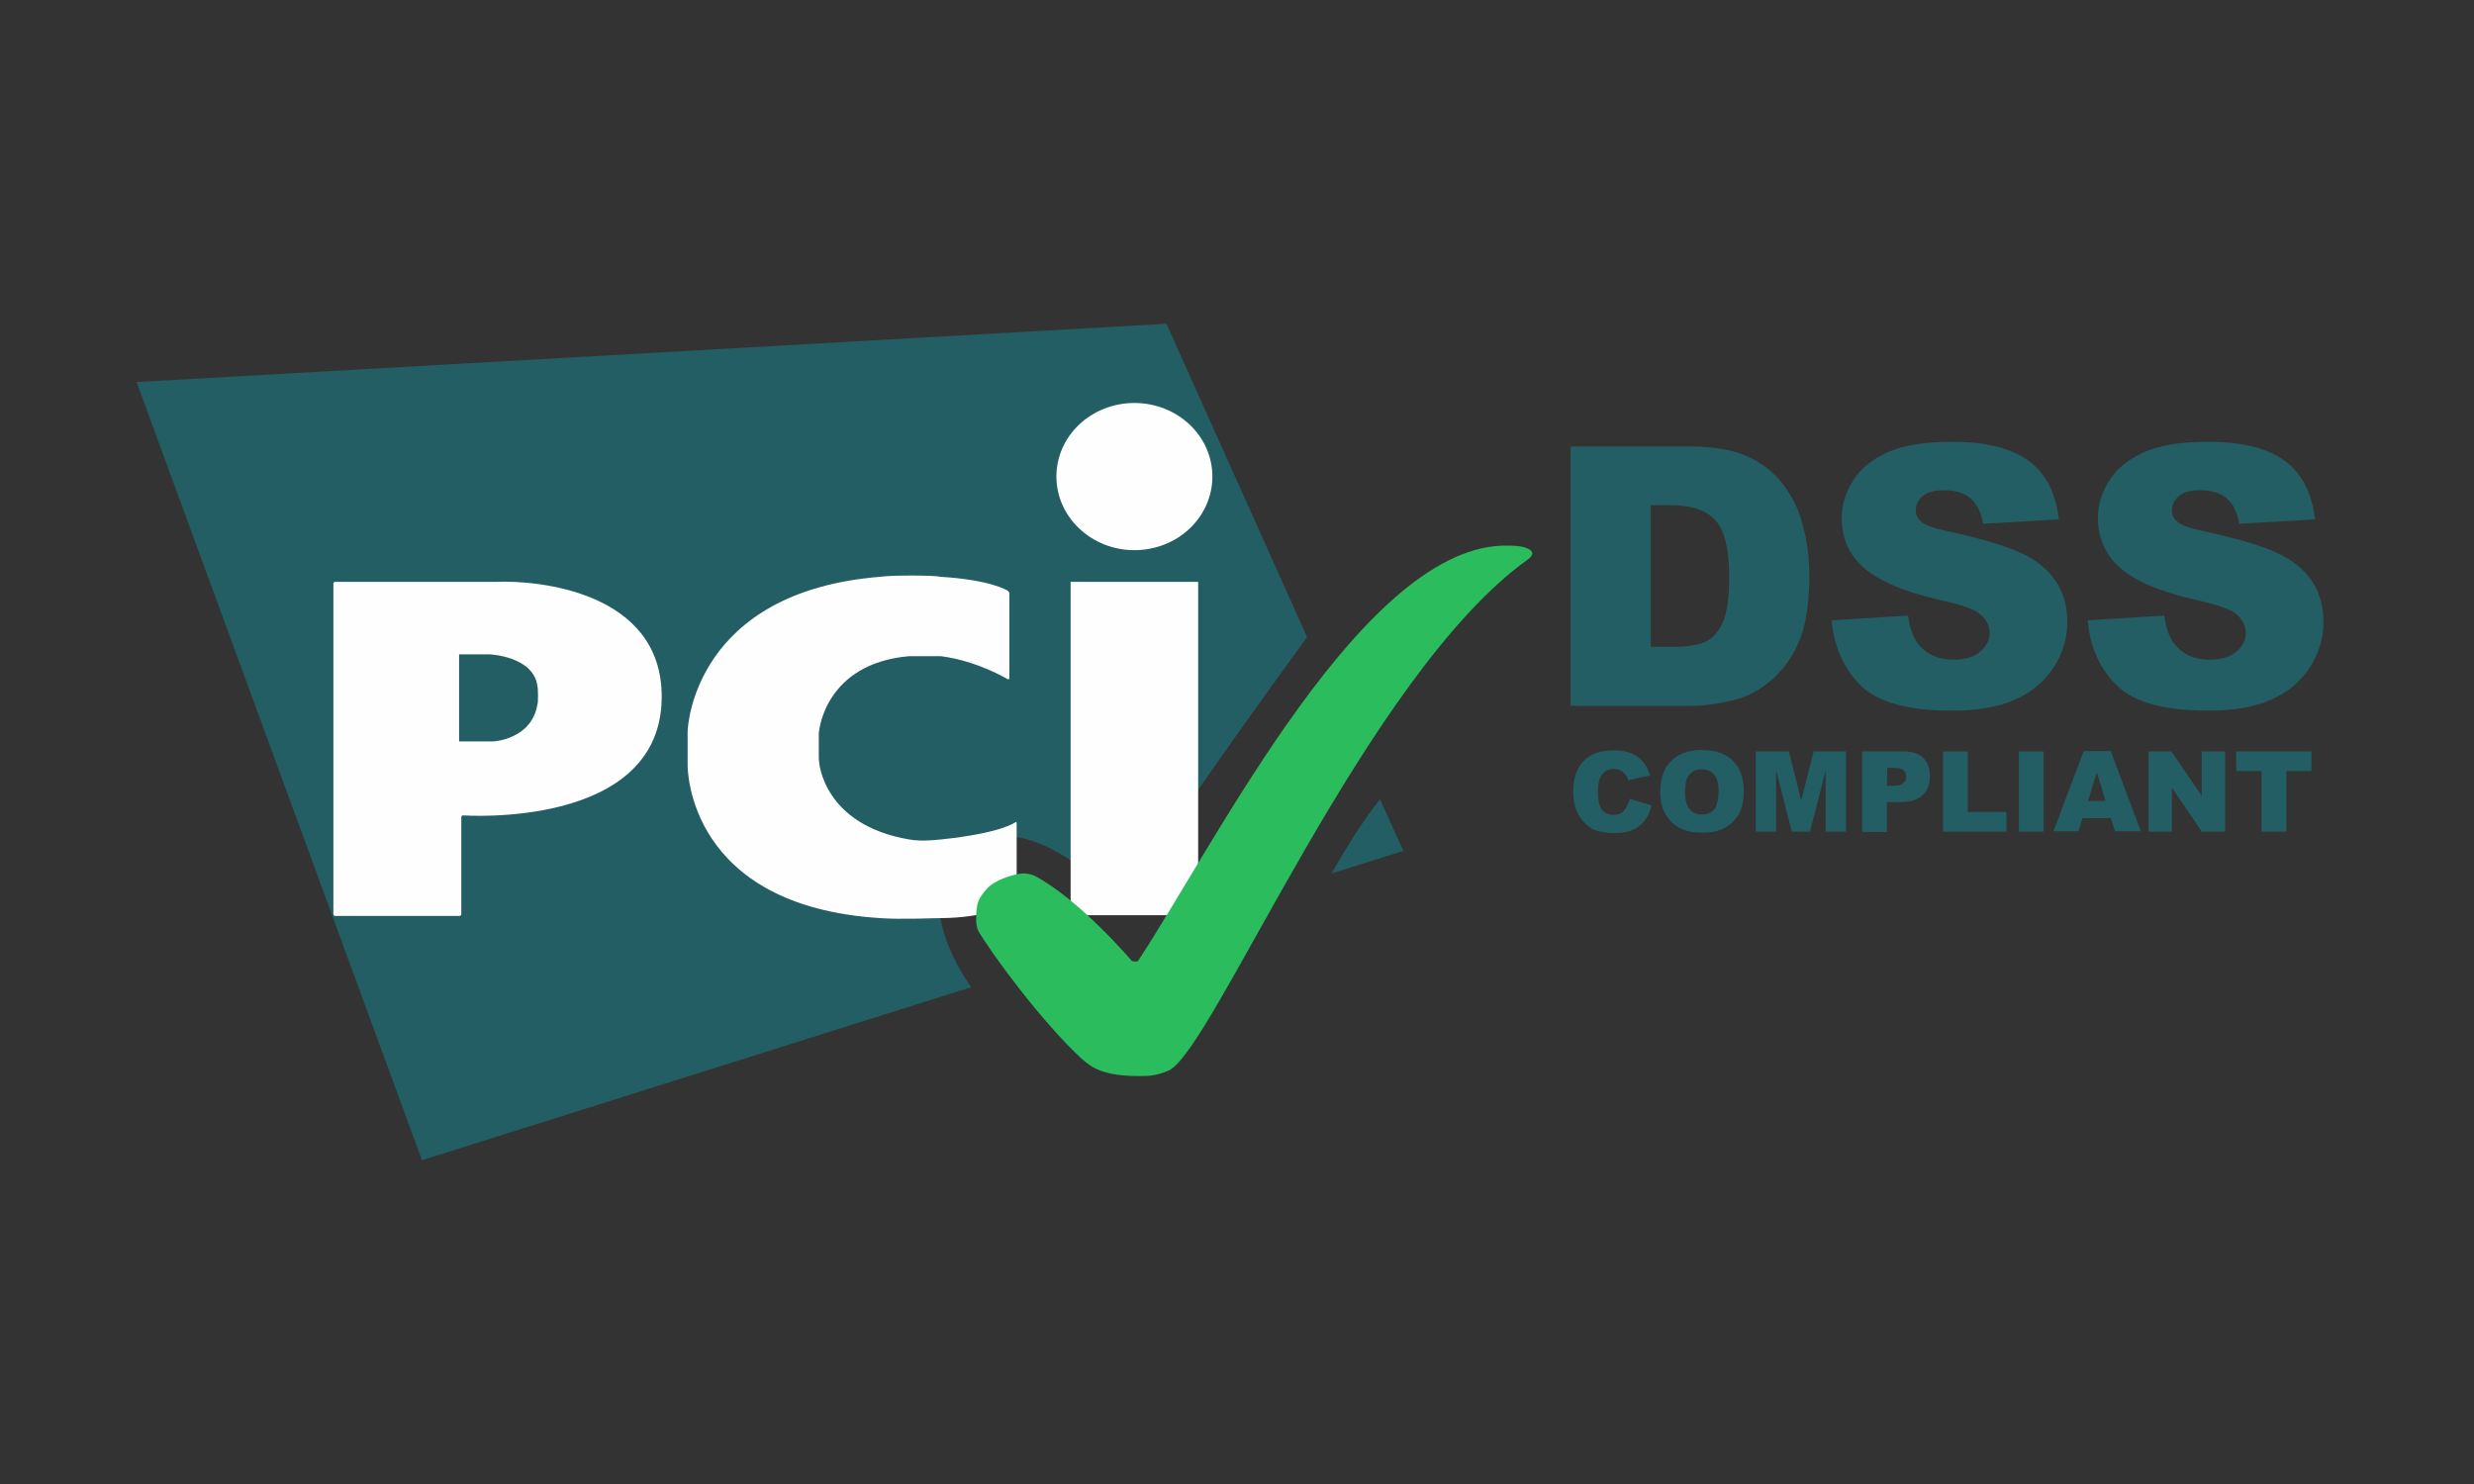
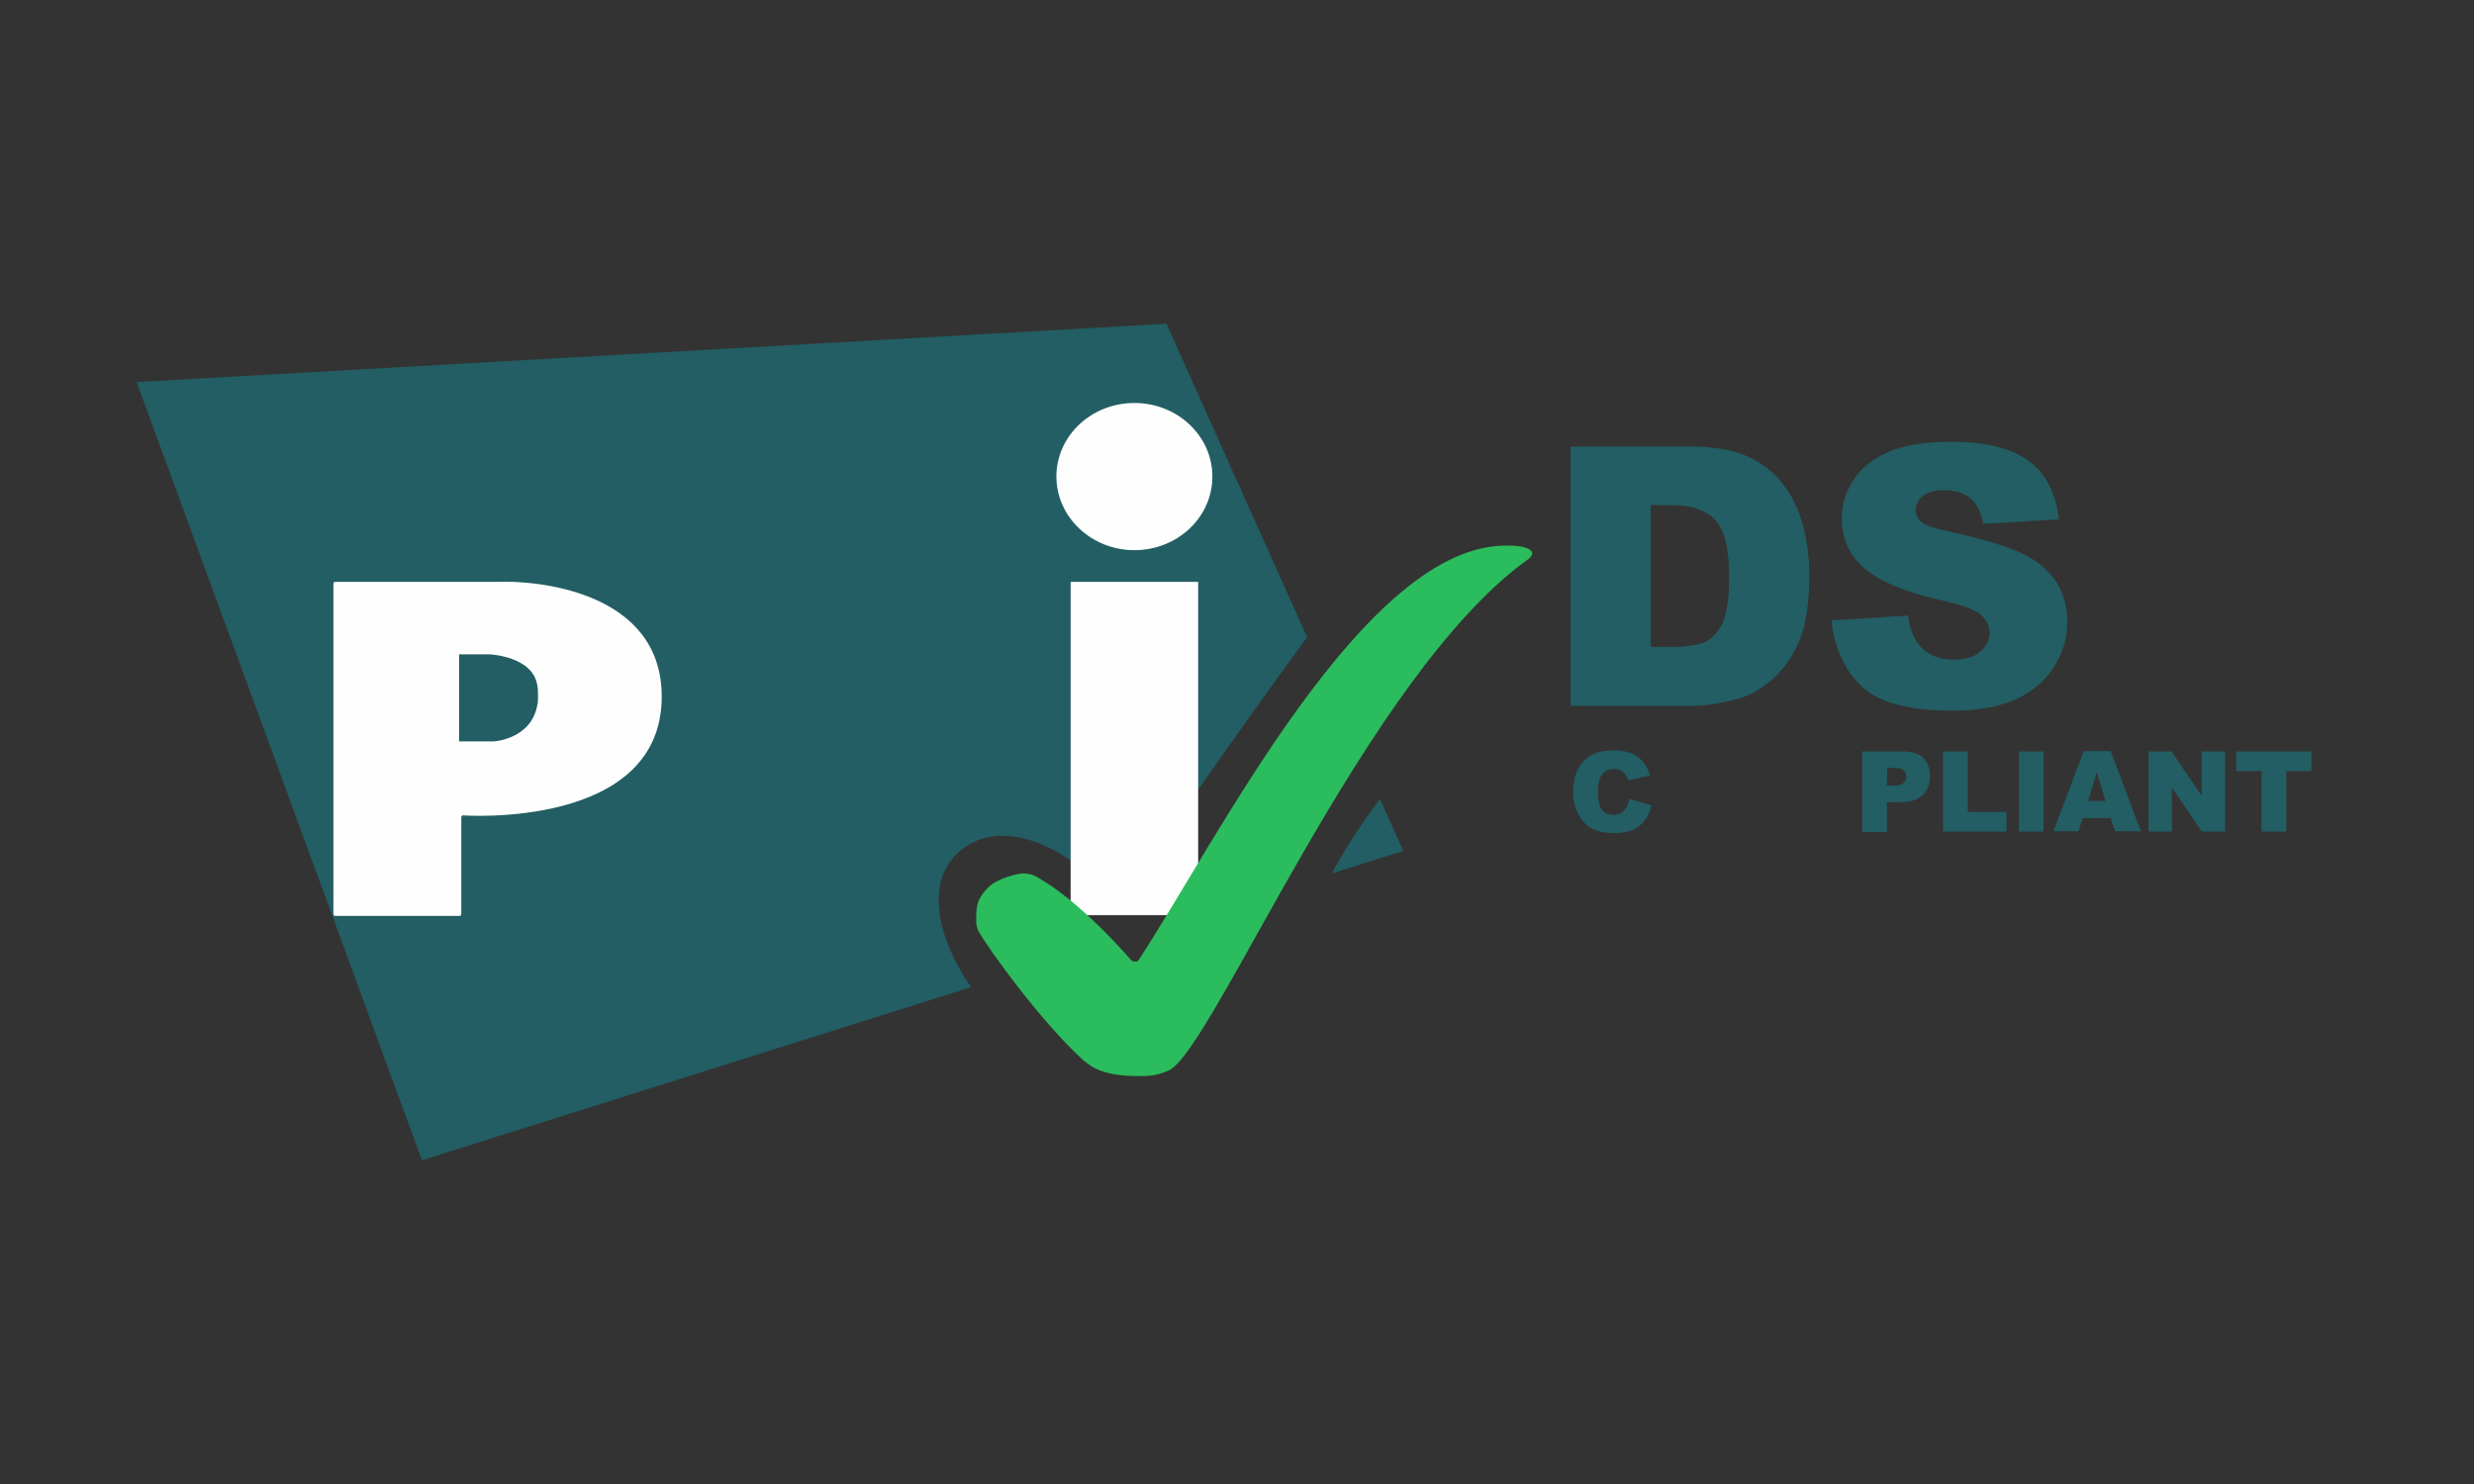
<svg xmlns="http://www.w3.org/2000/svg" width="100" height="60" viewBox="0 0 100 60" fill="none">
  <rect x="0" y="0" width="100" height="60" fill="#333333" stroke="none" />
  <path d="M65.87 32.297L66.754 32.562C66.695 32.812 66.607 33.019 66.474 33.181C66.341 33.343 66.194 33.475 66.003 33.549C65.811 33.637 65.576 33.682 65.281 33.682C64.927 33.682 64.647 33.637 64.412 33.534C64.191 33.431 63.999 33.254 63.837 32.989C63.675 32.739 63.587 32.4 63.587 32.002C63.587 31.472 63.734 31.06 64.014 30.765C64.294 30.471 64.706 30.338 65.222 30.338C65.634 30.338 65.944 30.426 66.179 30.588C66.415 30.75 66.592 31.001 66.695 31.354L65.811 31.546C65.782 31.443 65.752 31.369 65.708 31.325C65.649 31.251 65.59 31.192 65.502 31.148C65.413 31.104 65.325 31.089 65.237 31.089C65.016 31.089 64.839 31.177 64.721 31.369C64.633 31.502 64.588 31.723 64.588 32.002C64.588 32.356 64.647 32.606 64.751 32.739C64.854 32.871 65.016 32.945 65.207 32.945C65.399 32.945 65.546 32.886 65.634 32.783C65.752 32.651 65.826 32.503 65.87 32.297Z" fill="#225E63" />
-   <path d="M67.107 32.002C67.107 31.472 67.255 31.06 67.549 30.765C67.844 30.471 68.256 30.323 68.787 30.323C69.332 30.323 69.744 30.471 70.039 30.75C70.333 31.045 70.481 31.443 70.481 31.973C70.481 32.356 70.422 32.665 70.289 32.901C70.156 33.137 69.98 33.328 69.729 33.461C69.494 33.593 69.184 33.667 68.831 33.667C68.463 33.667 68.168 33.608 67.918 33.49C67.682 33.372 67.49 33.196 67.328 32.93C67.166 32.665 67.107 32.385 67.107 32.002ZM68.109 32.002C68.109 32.327 68.168 32.562 68.286 32.709C68.404 32.857 68.566 32.93 68.787 32.93C69.008 32.93 69.17 32.857 69.287 32.724C69.405 32.577 69.464 32.327 69.464 31.973C69.464 31.664 69.405 31.443 69.273 31.31C69.155 31.163 68.978 31.104 68.772 31.104C68.566 31.104 68.404 31.178 68.286 31.325C68.168 31.443 68.109 31.678 68.109 32.002Z" fill="#225E63" />
-   <path d="M70.996 30.382H72.307L72.808 32.356L73.309 30.382H74.62V33.622H73.795V31.148L73.162 33.622H72.425L71.792 31.148V33.622H70.967V30.382H70.996Z" fill="#225E63" />
  <path d="M75.268 30.382H76.932C77.3 30.382 77.566 30.47 77.742 30.647C77.919 30.824 78.007 31.059 78.007 31.384C78.007 31.707 77.904 31.973 77.713 32.149C77.521 32.341 77.212 32.429 76.814 32.429H76.269V33.637H75.268V30.382ZM76.269 31.767H76.52C76.711 31.767 76.844 31.737 76.932 31.663C77.006 31.59 77.05 31.516 77.05 31.413C77.05 31.31 77.02 31.221 76.947 31.148C76.873 31.074 76.755 31.045 76.564 31.045H76.284L76.269 31.767Z" fill="#225E63" />
  <path d="M78.538 30.382H79.54V32.827H81.101V33.622H78.538V30.382Z" fill="#225E63" />
  <path d="M81.602 30.382H82.603V33.622H81.602V30.382Z" fill="#225E63" />
  <path d="M85.314 33.078H84.179L84.017 33.608H83.001L84.224 30.367H85.314L86.536 33.608H85.49L85.314 33.078ZM85.107 32.385L84.754 31.221L84.4 32.385H85.107Z" fill="#225E63" />
  <path d="M86.846 30.382H87.774L88.996 32.179V30.382H89.939V33.622H88.996L87.788 31.84V33.622H86.846V30.382Z" fill="#225E63" />
  <path d="M90.381 30.382H93.43V31.177H92.414V33.622H91.412V31.177H90.396L90.381 30.382Z" fill="#225E63" />
  <path d="M53.821 35.317L56.723 34.404L55.78 32.312C55.088 33.181 54.395 34.301 53.821 35.317ZM52.834 25.758L47.148 13.09L5.521 15.447L17.055 46.91L39.253 39.913C37.839 37.88 37.323 35.465 38.959 34.286C40.785 32.961 43.539 34.492 45.292 36.658C46.986 33.83 51.744 27.245 52.834 25.758Z" fill="#225E63" />
  <path d="M45.852 22.244C47.59 22.244 49.005 20.918 49.005 19.268C49.005 17.619 47.59 16.293 45.852 16.293C44.114 16.293 42.7 17.619 42.7 19.268C42.7 20.903 44.114 22.244 45.852 22.244ZM43.275 23.525H48.43V37.003H43.275V23.525Z" fill="#FEFEFE" />
-   <path d="M40.726 27.459C40.77 27.473 40.8 27.459 40.8 27.414V23.997C40.8 23.953 40.77 23.909 40.726 23.879C40.726 23.879 40.048 23.437 37.986 23.319C37.883 23.261 36.071 23.246 35.585 23.319C28.073 23.923 27.793 29.359 27.793 29.594V30.92C27.793 31.082 27.793 36.635 35.585 37.121C36.351 37.18 37.839 37.121 37.986 37.121C39.783 37.121 41.02 36.576 41.02 36.576C41.065 36.562 41.094 36.517 41.094 36.473V33.277C41.094 33.233 41.065 33.218 41.035 33.247C41.035 33.247 40.475 33.689 38.03 33.94C37.338 34.013 36.999 33.984 36.749 33.94C33.273 33.35 33.111 30.817 33.111 30.817C33.111 30.773 33.096 30.699 33.096 30.67V29.698C33.096 29.653 33.096 29.58 33.111 29.55C33.111 29.55 33.346 26.825 36.749 26.53H38.03C39.518 26.722 40.726 27.459 40.726 27.459Z" fill="#FEFEFE" />
  <path d="M13.476 36.959C13.476 37.003 13.505 37.033 13.549 37.033H18.572C18.616 37.033 18.646 37.003 18.646 36.959V33.041C18.646 32.997 18.675 32.967 18.719 32.967C18.719 32.967 26.747 33.542 26.747 28.165C26.747 23.908 21.71 23.452 20.06 23.525C20.03 23.525 13.549 23.525 13.549 23.525C13.505 23.525 13.476 23.555 13.476 23.599V36.959ZM18.557 29.977V26.457H19.795C19.795 26.457 21.577 26.53 21.724 27.753C21.754 27.841 21.754 28.445 21.724 28.475C21.489 29.903 19.942 29.977 19.942 29.977H18.557Z" fill="#FEFEFE" />
  <path d="M45.999 43.507C46.412 43.507 46.736 43.507 47.266 43.271C49.092 42.314 55.264 27.245 61.775 22.605C61.819 22.576 61.863 22.532 61.893 22.487C61.937 22.428 61.937 22.369 61.937 22.369C61.937 22.369 61.937 22.06 60.98 22.06C55.191 21.898 49.166 34.05 45.999 38.852C45.955 38.911 45.749 38.852 45.749 38.852C45.749 38.852 43.628 36.348 41.786 35.391C41.742 35.376 41.536 35.302 41.315 35.317C41.168 35.317 40.313 35.494 39.916 35.906C39.444 36.407 39.459 36.687 39.459 37.291C39.459 37.335 39.489 37.541 39.547 37.645C40.004 38.44 42.051 41.268 43.745 42.829C43.996 43.021 44.394 43.507 45.999 43.507Z" fill="#2BBC5D" />
  <path d="M63.484 18.054H68.301C69.258 18.054 70.025 18.186 70.599 18.437C71.188 18.702 71.674 19.07 72.043 19.541C72.425 20.027 72.705 20.587 72.867 21.221C73.044 21.854 73.132 22.532 73.132 23.253C73.132 24.373 73 25.242 72.749 25.861C72.499 26.479 72.146 26.995 71.689 27.422C71.232 27.834 70.746 28.114 70.231 28.262C69.524 28.453 68.876 28.541 68.301 28.541H63.484V18.054ZM66.725 20.425V26.155H67.52C68.198 26.155 68.684 26.081 68.964 25.934C69.244 25.787 69.48 25.522 69.641 25.154C69.803 24.785 69.892 24.167 69.892 23.327C69.892 22.208 69.715 21.456 69.347 21.044C68.979 20.631 68.389 20.425 67.535 20.425H66.725Z" fill="#225E63" />
  <path d="M74.031 25.08L77.124 24.889C77.198 25.389 77.331 25.772 77.537 26.037C77.876 26.465 78.347 26.671 78.966 26.671C79.422 26.671 79.791 26.568 80.041 26.347C80.291 26.126 80.424 25.875 80.424 25.596C80.424 25.33 80.306 25.08 80.07 24.859C79.835 24.638 79.275 24.447 78.406 24.255C76.977 23.931 75.976 23.504 75.357 22.974C74.738 22.443 74.444 21.766 74.444 20.941C74.444 20.396 74.606 19.895 74.915 19.409C75.224 18.923 75.696 18.555 76.329 18.275C76.963 17.995 77.817 17.862 78.907 17.862C80.247 17.862 81.278 18.113 81.971 18.613C82.678 19.114 83.09 19.91 83.223 21L80.159 21.177C80.07 20.705 79.909 20.366 79.643 20.145C79.378 19.924 79.025 19.821 78.568 19.821C78.185 19.821 77.905 19.895 77.714 20.057C77.522 20.219 77.434 20.411 77.434 20.646C77.434 20.808 77.507 20.97 77.669 21.103C77.817 21.235 78.185 21.368 78.76 21.486C80.174 21.795 81.19 22.105 81.809 22.414C82.427 22.723 82.869 23.121 83.149 23.578C83.429 24.034 83.561 24.564 83.561 25.139C83.561 25.817 83.37 26.435 83.002 26.995C82.633 27.569 82.103 27.997 81.44 28.291C80.778 28.586 79.923 28.733 78.907 28.733C77.124 28.733 75.887 28.394 75.195 27.702C74.517 27.01 74.134 26.14 74.031 25.08Z" fill="#225E63" />
-   <path d="M84.386 25.08L87.479 24.889C87.553 25.389 87.685 25.772 87.891 26.037C88.23 26.465 88.702 26.671 89.32 26.671C89.777 26.671 90.145 26.568 90.396 26.347C90.646 26.126 90.778 25.875 90.778 25.596C90.778 25.33 90.661 25.08 90.425 24.859C90.189 24.638 89.63 24.447 88.76 24.255C87.332 23.931 86.33 23.504 85.711 22.974C85.108 22.443 84.798 21.766 84.798 20.941C84.798 20.396 84.96 19.895 85.269 19.409C85.579 18.923 86.05 18.555 86.684 18.275C87.317 17.995 88.171 17.862 89.261 17.862C90.602 17.862 91.633 18.113 92.325 18.613C93.032 19.114 93.445 19.91 93.577 21L90.513 21.177C90.425 20.705 90.263 20.366 89.998 20.145C89.733 19.924 89.379 19.821 88.923 19.821C88.54 19.821 88.26 19.895 88.068 20.057C87.877 20.219 87.788 20.411 87.788 20.646C87.788 20.808 87.862 20.97 88.024 21.103C88.171 21.235 88.54 21.368 89.114 21.486C90.528 21.795 91.544 22.105 92.163 22.414C92.782 22.723 93.224 23.121 93.504 23.578C93.783 24.034 93.916 24.564 93.916 25.139C93.916 25.817 93.725 26.435 93.356 26.995C92.988 27.569 92.458 27.997 91.795 28.291C91.132 28.586 90.278 28.733 89.261 28.733C87.479 28.733 86.242 28.394 85.549 27.702C84.857 27.01 84.474 26.14 84.386 25.08Z" fill="#225E63" />
</svg>